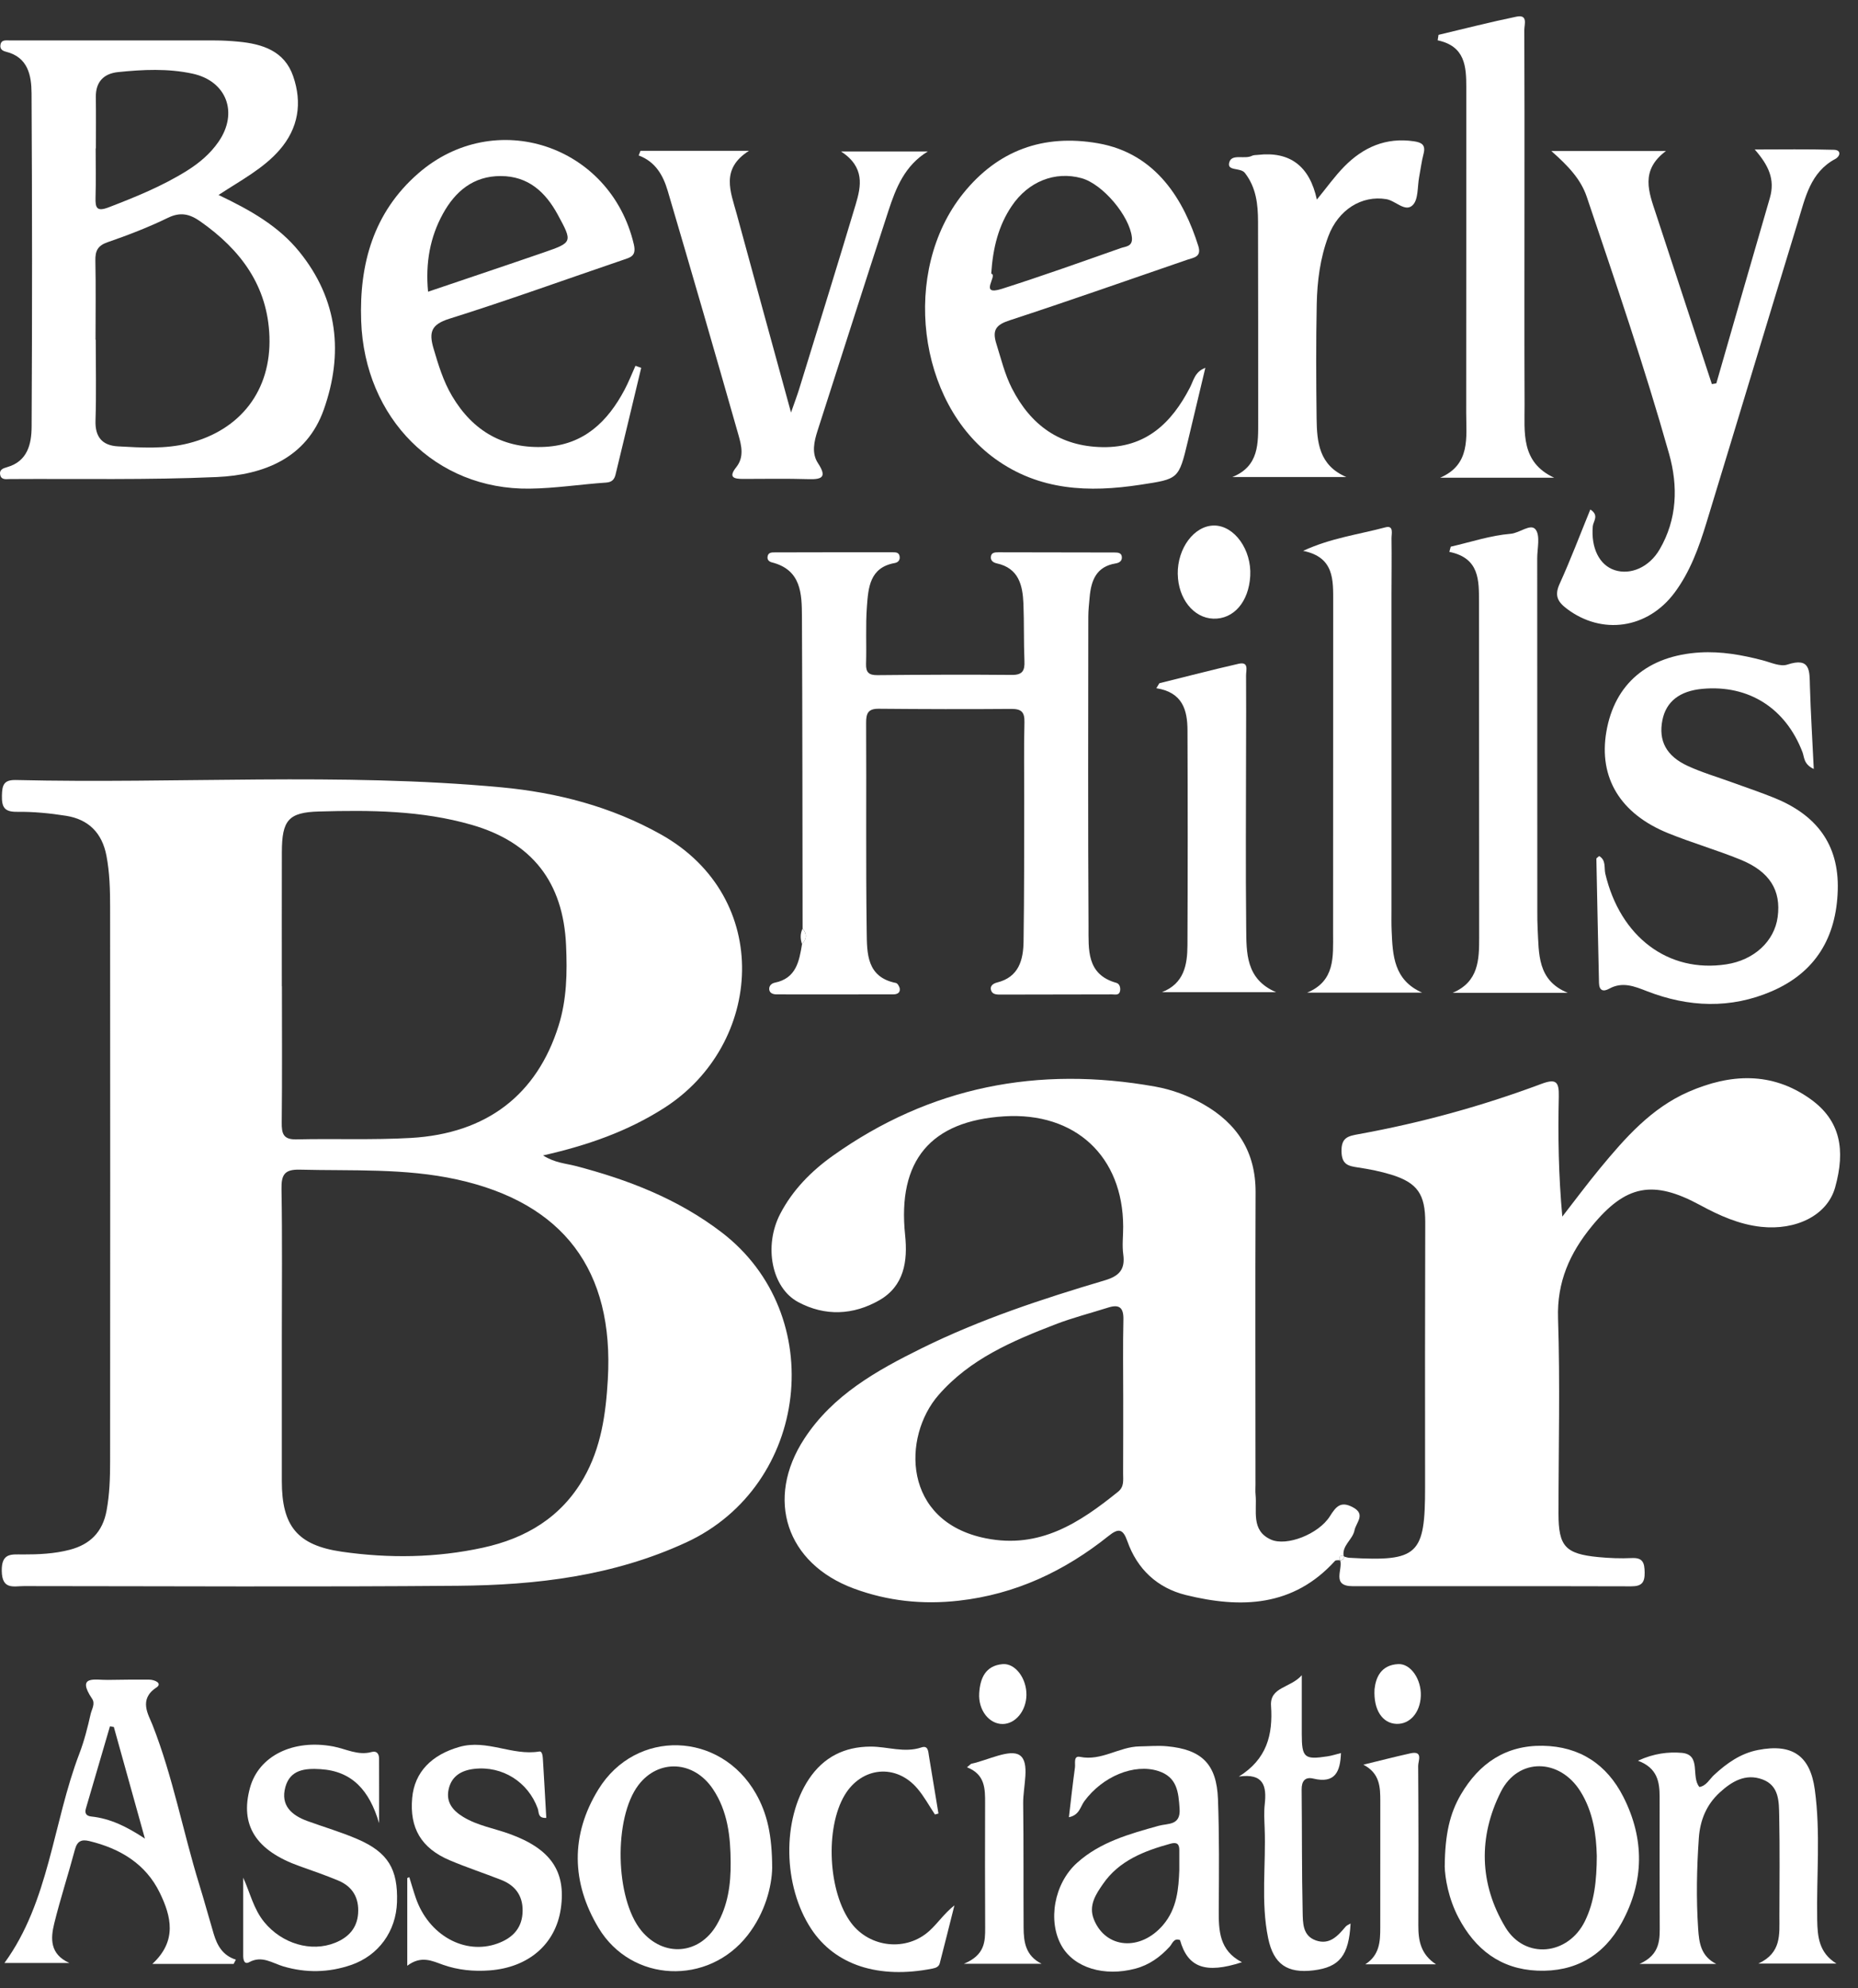
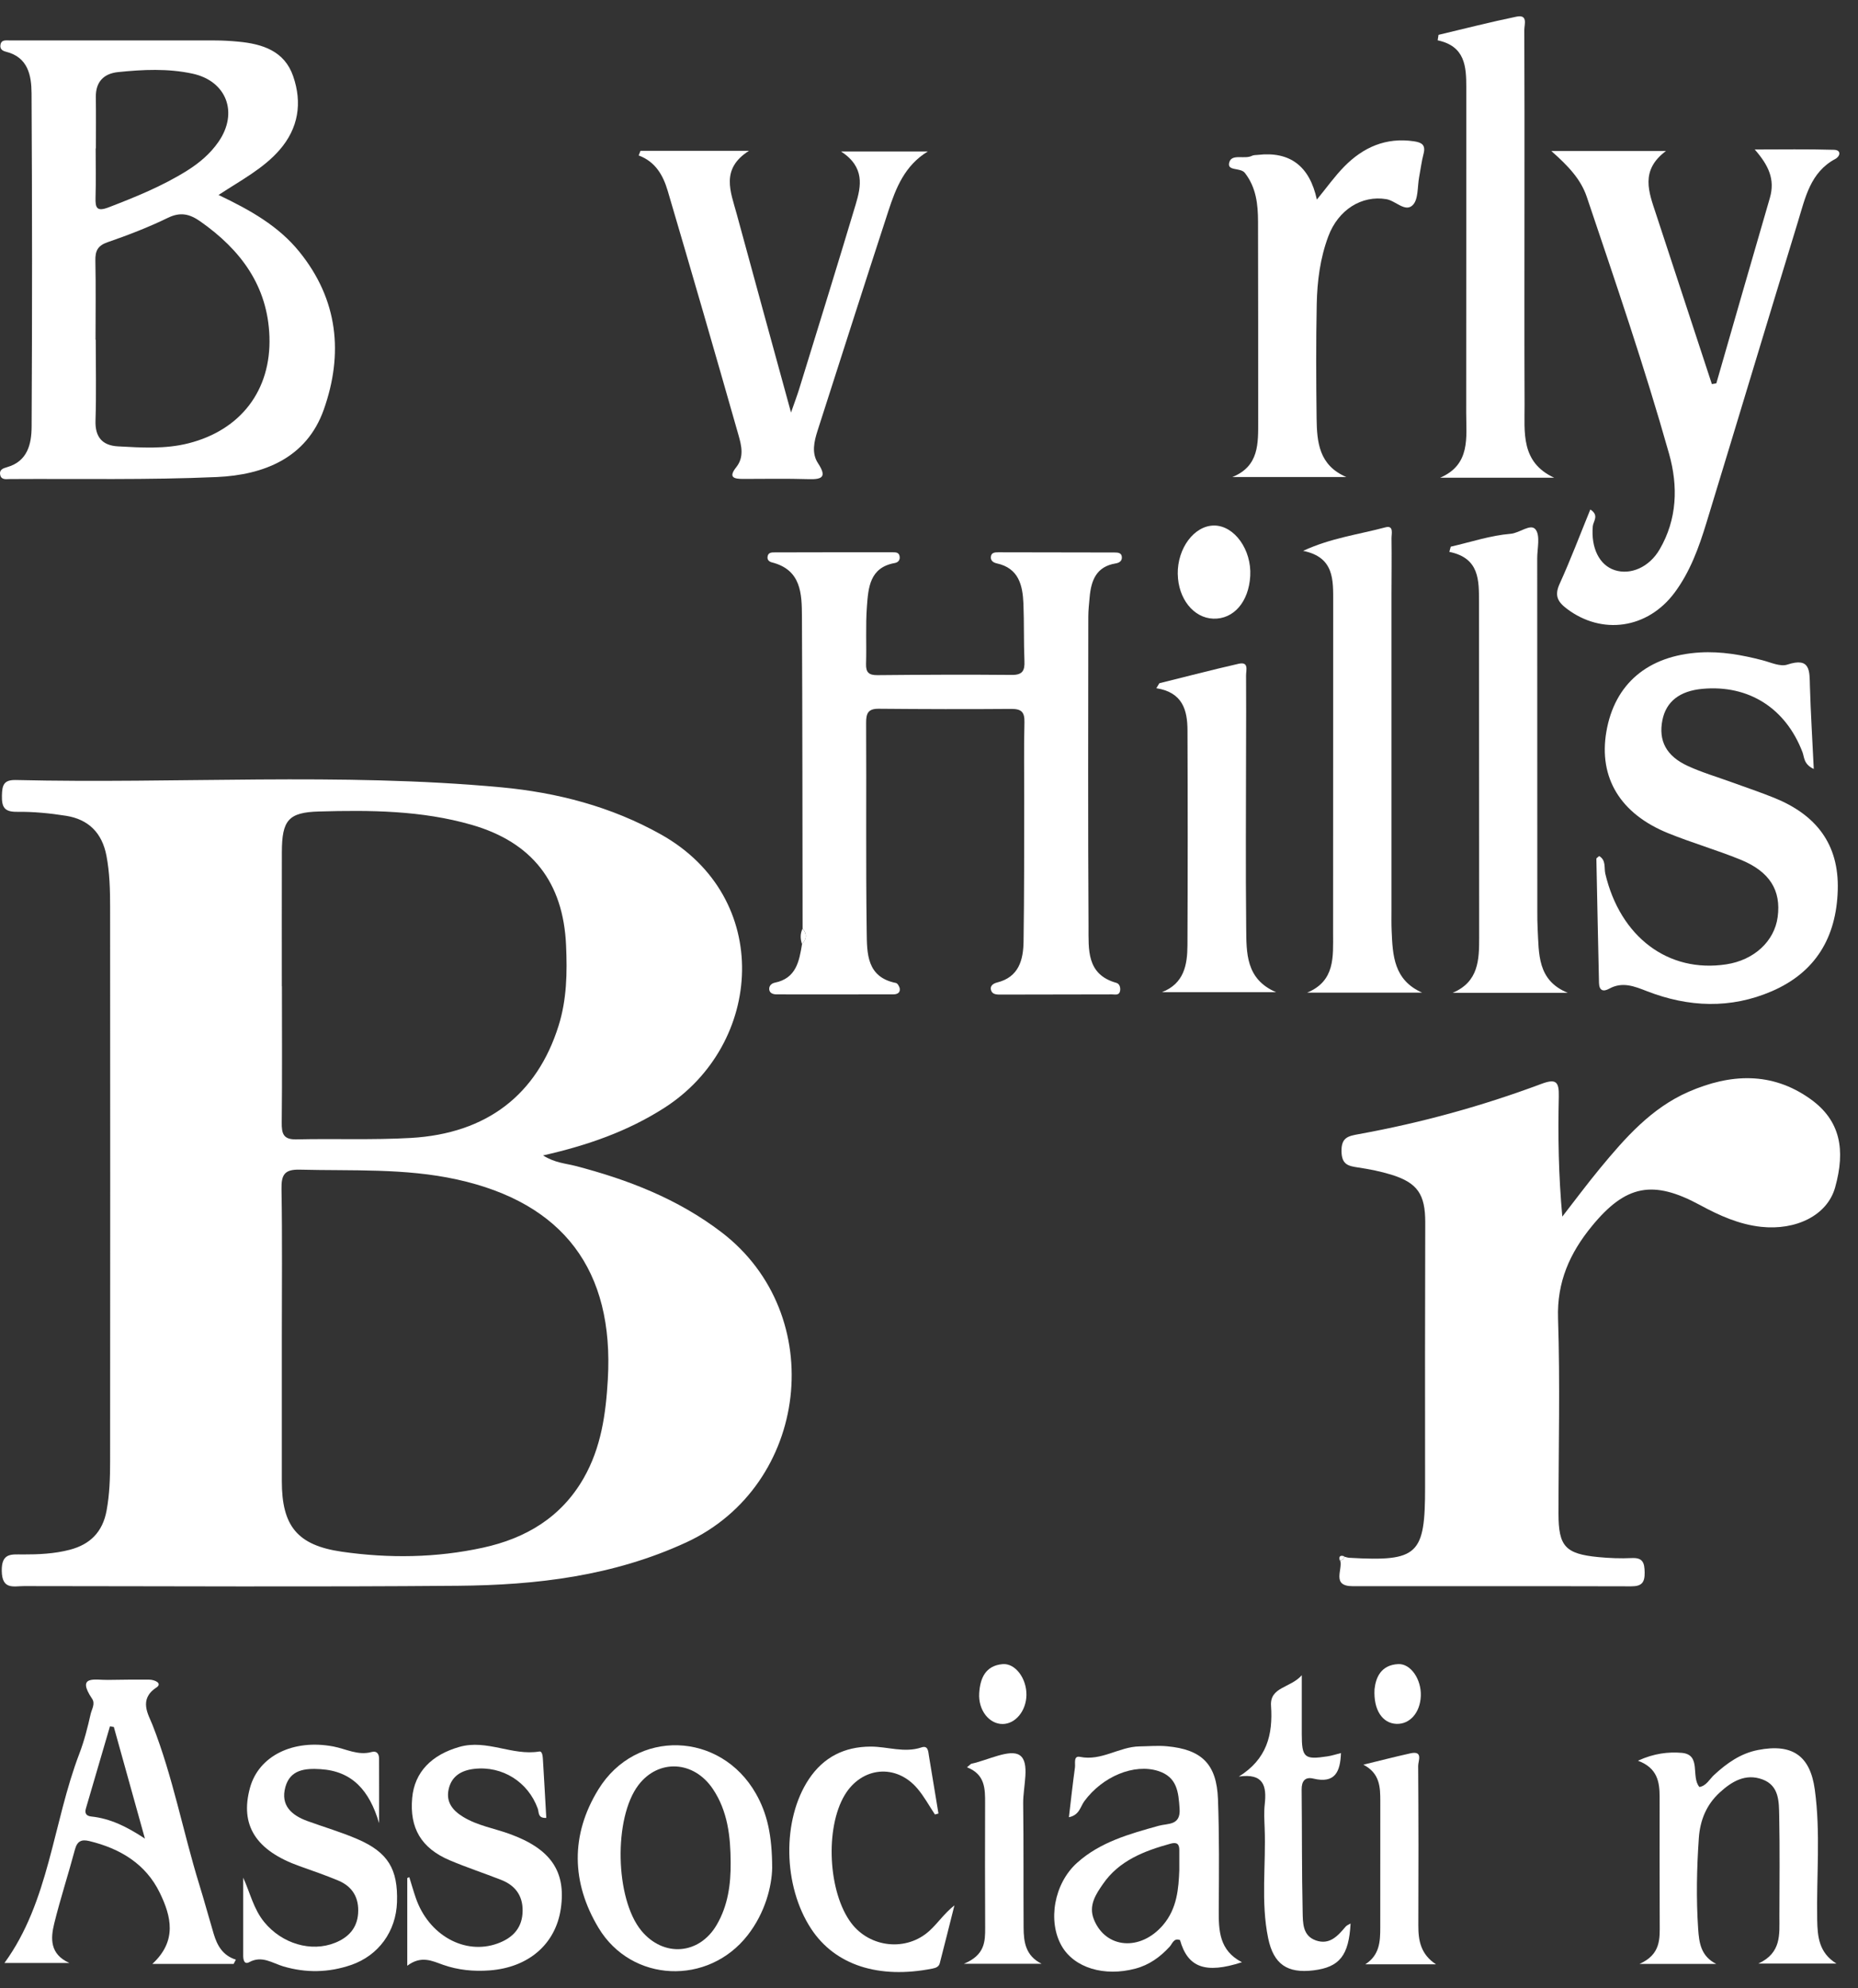
<svg xmlns="http://www.w3.org/2000/svg" width="57" height="61" viewBox="0 0 57 61" fill="none">
  <rect x="0" y="0" width="57" height="61" fill="#333333" stroke="none" />
  <path d="M16.659 35.447C17.024 35.677 17.347 35.691 17.647 35.768C19.26 36.187 20.788 36.777 22.133 37.803C25.446 40.332 24.825 45.579 21.049 47.321C18.811 48.353 16.461 48.629 14.062 48.65C9.62 48.688 5.178 48.662 0.736 48.66C0.417 48.66 0.063 48.782 0.054 48.195C0.045 47.632 0.354 47.689 0.7 47.689C1.185 47.69 1.669 47.669 2.142 47.545C2.767 47.381 3.148 47 3.269 46.347C3.362 45.847 3.378 45.344 3.378 44.841C3.382 39.168 3.382 33.495 3.378 27.822C3.378 27.298 3.365 26.774 3.266 26.255C3.133 25.553 2.716 25.137 2.027 25.028C1.531 24.949 1.023 24.9 0.522 24.906C0.125 24.911 0.052 24.754 0.059 24.404C0.066 24.089 0.113 23.922 0.486 23.93C5.449 24.049 10.42 23.694 15.376 24.154C17.088 24.314 18.747 24.743 20.273 25.598C23.732 27.534 23.425 32.043 20.374 33.992C19.258 34.705 18.039 35.136 16.659 35.448L16.659 35.447ZM8.646 41.023C8.646 42.496 8.646 43.97 8.646 45.443C8.646 46.812 9.117 47.408 10.485 47.605C11.93 47.813 13.386 47.794 14.818 47.481C16.13 47.195 17.217 46.552 17.906 45.348C18.443 44.41 18.586 43.376 18.647 42.322C18.842 38.971 17.284 36.903 14.017 36.185C12.426 35.835 10.807 35.925 9.195 35.884C8.719 35.872 8.629 36.048 8.636 36.483C8.662 37.996 8.646 39.51 8.646 41.023V41.023ZM8.647 30.259H8.649C8.649 31.651 8.658 33.044 8.643 34.437C8.639 34.777 8.69 34.965 9.093 34.955C10.263 34.928 11.437 34.978 12.604 34.911C14.937 34.777 16.476 33.581 17.138 31.463C17.389 30.661 17.403 29.837 17.366 29.006C17.282 27.067 16.325 25.84 14.47 25.305C12.936 24.863 11.361 24.851 9.786 24.896C8.845 24.922 8.65 25.165 8.647 26.141C8.643 27.513 8.646 28.886 8.646 30.258L8.647 30.259Z" fill="white" />
-   <path d="M41.113 47.865C41.059 47.871 40.982 47.857 40.955 47.887C39.673 49.301 38.068 49.35 36.38 48.934C35.504 48.717 34.887 48.14 34.585 47.282C34.451 46.901 34.315 46.877 34.012 47.119C32.661 48.2 31.152 48.913 29.41 49.108C28.303 49.232 27.235 49.12 26.195 48.735C24.121 47.968 23.464 45.989 24.677 44.135C25.551 42.797 26.895 42.046 28.277 41.363C30.074 40.475 31.973 39.85 33.889 39.281C34.336 39.149 34.524 38.947 34.459 38.479C34.421 38.202 34.458 37.914 34.457 37.632C34.451 35.474 32.985 34.114 30.811 34.248C28.549 34.388 27.529 35.606 27.767 37.888C27.851 38.696 27.737 39.454 26.975 39.891C26.177 40.348 25.309 40.389 24.484 39.945C23.672 39.509 23.424 38.228 23.934 37.243C24.313 36.512 24.886 35.931 25.544 35.462C28.531 33.333 31.85 32.694 35.436 33.335C35.955 33.428 36.45 33.612 36.91 33.873C37.958 34.468 38.525 35.342 38.519 36.581C38.506 39.569 38.516 42.558 38.516 45.546C38.516 45.647 38.508 45.749 38.518 45.849C38.568 46.348 38.368 46.954 38.99 47.233C39.473 47.449 40.453 47.065 40.798 46.518C40.986 46.219 41.13 46.047 41.493 46.236C41.916 46.455 41.601 46.706 41.553 46.951C41.495 47.242 41.158 47.414 41.222 47.753L41.234 47.745C41.108 47.708 41.066 47.753 41.102 47.877L41.113 47.865L41.113 47.865ZM34.458 42.902C34.458 42.094 34.446 41.287 34.464 40.48C34.472 40.109 34.331 40.008 33.994 40.116C33.456 40.287 32.906 40.426 32.38 40.629C31.058 41.139 29.758 41.69 28.793 42.798C27.677 44.079 27.679 46.683 30.244 47.194C31.899 47.525 33.12 46.719 34.304 45.762C34.494 45.608 34.454 45.401 34.455 45.204C34.459 44.437 34.457 43.67 34.458 42.903V42.902Z" fill="white" />
  <path d="M41.222 47.752C41.281 47.766 41.339 47.789 41.399 47.792C43.506 47.912 43.722 47.703 43.719 45.62C43.714 42.914 43.718 40.208 43.724 37.503C43.725 36.643 43.489 36.286 42.679 36.037C42.353 35.937 42.014 35.87 41.675 35.819C41.376 35.773 41.164 35.742 41.155 35.329C41.145 34.891 41.361 34.853 41.691 34.793C43.601 34.446 45.469 33.933 47.286 33.253C47.729 33.088 47.832 33.176 47.821 33.638C47.794 34.845 47.812 36.054 47.929 37.324C48.312 36.832 48.683 36.331 49.08 35.85C49.854 34.913 50.657 33.996 51.801 33.496C53.075 32.94 54.351 32.868 55.539 33.716C56.468 34.379 56.618 35.281 56.299 36.427C56.058 37.293 55.091 37.752 54.029 37.638C53.354 37.565 52.748 37.293 52.159 36.973C50.71 36.187 49.873 36.347 48.83 37.624C48.16 38.443 47.761 39.329 47.798 40.444C47.863 42.441 47.812 44.442 47.812 46.441C47.812 47.44 48.022 47.672 49.032 47.77C49.373 47.803 49.719 47.816 50.061 47.8C50.404 47.783 50.45 47.95 50.455 48.24C50.46 48.551 50.365 48.668 50.043 48.667C47.196 48.659 44.348 48.664 41.501 48.663C40.831 48.663 41.206 48.149 41.113 47.865L41.103 47.877C41.175 47.861 41.24 47.839 41.234 47.745L41.222 47.754L41.222 47.752Z" fill="white" />
  <path d="M6.704 5.981C7.688 6.451 8.543 6.934 9.183 7.723C10.375 9.195 10.539 10.856 9.932 12.569C9.404 14.057 8.087 14.57 6.656 14.635C4.542 14.729 2.421 14.684 0.303 14.697C0.188 14.697 0.043 14.732 0.006 14.57C-0.029 14.413 0.09 14.368 0.214 14.333C0.849 14.154 0.967 13.617 0.97 13.091C0.989 9.682 0.987 6.273 0.968 2.864C0.965 2.316 0.861 1.754 0.183 1.587C0.069 1.558 -0.003 1.502 0.013 1.384C0.036 1.211 0.179 1.241 0.294 1.24C0.678 1.238 1.061 1.241 1.444 1.241C3.159 1.241 4.874 1.238 6.589 1.241C6.83 1.241 7.073 1.255 7.313 1.278C8.052 1.348 8.727 1.562 8.994 2.339C9.276 3.156 9.158 3.933 8.574 4.603C8.079 5.17 7.414 5.517 6.705 5.981H6.704ZM2.931 10.42C2.931 10.42 2.935 10.42 2.937 10.42C2.937 11.247 2.957 12.074 2.93 12.9C2.913 13.407 3.137 13.667 3.617 13.694C4.341 13.734 5.069 13.781 5.783 13.6C7.383 13.194 8.32 11.977 8.266 10.331C8.214 8.769 7.381 7.661 6.147 6.794C5.821 6.565 5.538 6.495 5.152 6.682C4.556 6.972 3.933 7.213 3.306 7.429C2.994 7.535 2.919 7.7 2.926 8.001C2.943 8.807 2.931 9.614 2.931 10.42V10.42ZM2.942 4.551C2.939 4.551 2.937 4.551 2.935 4.551C2.935 5.055 2.946 5.559 2.931 6.063C2.922 6.38 2.97 6.5 3.333 6.361C4.162 6.042 4.98 5.71 5.735 5.238C6.114 5.001 6.452 4.716 6.707 4.345C7.318 3.457 6.951 2.486 5.908 2.26C5.151 2.096 4.383 2.133 3.62 2.212C3.183 2.258 2.933 2.511 2.94 2.979C2.947 3.503 2.942 4.028 2.942 4.551V4.551Z" fill="white" />
  <path d="M24.622 28.487C24.617 25.299 24.618 22.111 24.602 18.923C24.599 18.215 24.583 17.481 23.679 17.253C23.599 17.232 23.534 17.179 23.547 17.081C23.564 16.941 23.682 16.947 23.774 16.947C24.985 16.943 26.196 16.943 27.406 16.944C27.487 16.944 27.57 16.95 27.595 17.051C27.624 17.174 27.558 17.254 27.451 17.273C26.679 17.409 26.638 18.029 26.595 18.611C26.552 19.193 26.587 19.781 26.569 20.365C26.561 20.628 26.653 20.715 26.917 20.713C28.289 20.7 29.662 20.693 31.034 20.706C31.367 20.71 31.441 20.579 31.428 20.279C31.404 19.695 31.42 19.109 31.397 18.524C31.374 17.954 31.254 17.43 30.576 17.283C30.471 17.26 30.385 17.198 30.398 17.08C30.412 16.95 30.522 16.944 30.626 16.944C31.817 16.946 33.007 16.946 34.198 16.95C34.299 16.95 34.411 16.961 34.417 17.094C34.423 17.215 34.331 17.269 34.225 17.286C33.632 17.382 33.473 17.809 33.428 18.323C33.41 18.524 33.387 18.725 33.387 18.925C33.385 22.093 33.375 25.262 33.394 28.43C33.398 29.118 33.321 29.896 34.25 30.154C34.35 30.182 34.383 30.309 34.36 30.41C34.329 30.545 34.206 30.507 34.112 30.507C32.981 30.51 31.852 30.511 30.721 30.513C30.599 30.513 30.453 30.52 30.407 30.39C30.358 30.253 30.461 30.174 30.594 30.141C31.257 29.974 31.393 29.451 31.401 28.88C31.422 27.448 31.418 26.015 31.421 24.582C31.423 23.775 31.407 22.968 31.428 22.161C31.436 21.842 31.334 21.747 31.02 21.749C29.668 21.76 28.316 21.756 26.963 21.744C26.64 21.74 26.569 21.873 26.571 22.177C26.583 24.316 26.559 26.455 26.589 28.594C26.598 29.244 26.585 29.979 27.486 30.157C27.537 30.167 27.598 30.273 27.604 30.339C27.616 30.464 27.516 30.506 27.406 30.506C26.215 30.508 25.024 30.509 23.833 30.507C23.732 30.507 23.617 30.48 23.6 30.364C23.584 30.254 23.661 30.17 23.77 30.148C24.425 30.015 24.519 29.492 24.605 28.962C24.75 28.808 24.761 28.65 24.623 28.486L24.622 28.487Z" fill="white" />
-   <path d="M36.978 11.283C36.8 12.031 36.622 12.779 36.443 13.528C36.16 14.712 36.157 14.692 34.984 14.872C33.401 15.114 31.885 15.056 30.525 14.073C28.137 12.346 27.644 8.314 29.542 5.943C30.61 4.61 32.009 4.106 33.679 4.395C35.495 4.709 36.331 6.178 36.762 7.547C36.869 7.889 36.62 7.901 36.419 7.97C34.607 8.592 32.801 9.23 30.981 9.825C30.564 9.961 30.431 10.115 30.566 10.545C30.711 11.006 30.822 11.477 31.043 11.912C31.622 13.049 32.521 13.696 33.823 13.718C35.147 13.74 35.94 12.984 36.505 11.89C36.618 11.672 36.654 11.405 36.978 11.284L36.978 11.283ZM30.409 8.396C30.626 8.44 30.006 9.093 30.733 8.862C31.96 8.471 33.173 8.038 34.387 7.61C34.532 7.559 34.756 7.568 34.724 7.279C34.651 6.626 33.834 5.647 33.178 5.466C32.366 5.242 31.542 5.569 31.035 6.325C30.63 6.927 30.461 7.605 30.409 8.395L30.409 8.396Z" fill="white" />
  <path d="M52.654 11.76C53.2 9.866 53.742 7.97 54.295 6.077C54.464 5.499 54.252 5.067 53.832 4.586C54.644 4.586 55.455 4.572 56.265 4.596C56.493 4.602 56.456 4.794 56.306 4.875C55.538 5.285 55.384 6.062 55.162 6.786C54.217 9.871 53.291 12.961 52.348 16.046C52.118 16.799 51.849 17.542 51.373 18.182C50.543 19.296 49.142 19.491 48.065 18.674C47.781 18.459 47.685 18.267 47.846 17.913C48.184 17.169 48.473 16.403 48.788 15.631C49.069 15.809 48.878 15.991 48.864 16.144C48.806 16.806 49.061 17.338 49.538 17.492C50.02 17.648 50.591 17.407 50.912 16.859C51.455 15.931 51.484 14.915 51.205 13.925C50.456 11.268 49.56 8.655 48.679 6.039C48.495 5.495 48.109 5.09 47.592 4.633H51.109C50.309 5.227 50.583 5.896 50.803 6.564C51.376 8.303 51.946 10.044 52.517 11.784C52.562 11.776 52.608 11.769 52.654 11.761L52.654 11.76Z" fill="white" />
-   <path d="M19.671 11.285C19.41 12.376 19.149 13.467 18.884 14.558C18.849 14.702 18.78 14.792 18.598 14.805C17.813 14.858 17.031 14.982 16.246 14.991C13.368 15.028 11.185 12.835 11.08 9.849C11.018 8.091 11.463 6.515 12.825 5.325C15.181 3.267 18.729 4.449 19.444 7.493C19.53 7.86 19.347 7.894 19.107 7.976C17.333 8.58 15.569 9.219 13.781 9.78C13.225 9.955 13.155 10.196 13.299 10.688C13.448 11.193 13.598 11.692 13.867 12.147C14.511 13.236 15.462 13.778 16.731 13.709C17.907 13.645 18.64 12.94 19.16 11.958C19.286 11.72 19.385 11.468 19.495 11.222C19.554 11.243 19.613 11.264 19.671 11.285ZM13.132 8.95C14.338 8.54 15.513 8.148 16.684 7.744C17.566 7.439 17.57 7.429 17.11 6.584C16.734 5.892 16.205 5.402 15.361 5.401C14.523 5.399 13.966 5.871 13.588 6.558C13.194 7.275 13.049 8.059 13.132 8.95Z" fill="white" />
  <path d="M55.644 23.592C55.328 23.444 55.356 23.231 55.297 23.076C54.781 21.727 53.65 21.004 52.228 21.133C51.529 21.197 51.113 21.523 50.999 22.095C50.875 22.722 51.115 23.194 51.776 23.498C52.214 23.7 52.682 23.836 53.136 24.002C53.571 24.161 54.011 24.307 54.439 24.481C55.705 24.996 56.422 25.887 56.379 27.309C56.336 28.759 55.698 29.829 54.359 30.409C53.095 30.956 51.802 30.905 50.526 30.409C50.143 30.26 49.774 30.108 49.368 30.332C49.18 30.436 49.06 30.389 49.054 30.152C49.027 28.885 48.998 27.616 48.974 26.348C48.973 26.322 49.027 26.295 49.06 26.264C49.277 26.39 49.206 26.622 49.248 26.805C49.705 28.747 51.181 29.857 52.959 29.585C53.809 29.456 54.433 28.881 54.535 28.137C54.647 27.319 54.295 26.74 53.395 26.373C52.669 26.078 51.911 25.859 51.184 25.565C49.706 24.97 49.039 23.857 49.28 22.449C49.532 20.976 50.556 20.112 52.153 20.017C52.806 19.979 53.438 20.092 54.066 20.255C54.319 20.32 54.613 20.461 54.83 20.39C55.547 20.152 55.512 20.584 55.525 21.053C55.549 21.872 55.6 22.691 55.643 23.591L55.644 23.592Z" fill="white" />
  <path d="M19.651 4.627H22.977C22.096 5.186 22.417 5.887 22.6 6.562C23.137 8.54 23.681 10.516 24.267 12.656C24.384 12.319 24.457 12.13 24.516 11.938C25.098 10.05 25.684 8.164 26.251 6.272C26.419 5.71 26.538 5.128 25.802 4.647H28.463C27.753 5.079 27.482 5.772 27.252 6.478C26.52 8.719 25.803 10.966 25.082 13.211C24.975 13.543 24.893 13.902 25.093 14.208C25.367 14.626 25.239 14.714 24.802 14.7C24.137 14.68 23.47 14.692 22.804 14.693C22.519 14.694 22.332 14.652 22.59 14.329C22.835 14.02 22.746 13.664 22.654 13.343C21.942 10.842 21.219 8.345 20.483 5.851C20.346 5.387 20.113 4.962 19.593 4.769C19.612 4.721 19.631 4.674 19.65 4.627H19.651Z" fill="white" />
  <path d="M39.977 16.9C40.825 16.506 41.681 16.398 42.502 16.178C42.767 16.107 42.687 16.379 42.689 16.514C42.697 17.098 42.689 17.683 42.688 18.268C42.688 21.494 42.688 24.72 42.688 27.947C42.688 28.148 42.684 28.35 42.693 28.552C42.725 29.306 42.754 30.065 43.628 30.453H40.101C40.966 30.095 40.896 29.346 40.897 28.634C40.899 25.246 40.899 21.859 40.9 18.471C40.9 17.793 40.937 17.094 39.977 16.9Z" fill="white" />
  <path d="M44.505 16.772C45.118 16.631 45.725 16.427 46.346 16.376C46.626 16.352 46.962 16.047 47.111 16.247C47.257 16.443 47.159 16.826 47.159 17.127C47.161 20.735 47.161 24.344 47.162 27.953C47.162 28.134 47.162 28.315 47.172 28.496C47.215 29.259 47.154 30.074 48.096 30.459H44.565C45.364 30.12 45.378 29.443 45.378 28.768C45.378 25.341 45.375 21.914 45.373 18.486C45.372 17.81 45.395 17.121 44.463 16.931C44.477 16.879 44.492 16.826 44.506 16.773L44.505 16.772Z" fill="white" />
  <path d="M44.131 1.069C44.928 0.88 45.721 0.676 46.523 0.511C46.883 0.437 46.762 0.753 46.763 0.919C46.771 2.613 46.768 4.307 46.768 6.001C46.768 8.139 46.762 10.276 46.771 12.414C46.775 13.263 46.647 14.18 47.679 14.656H44.181C45.119 14.252 44.98 13.425 44.98 12.668C44.985 9.341 44.98 6.013 44.983 2.686C44.984 2.035 44.946 1.417 44.105 1.237C44.114 1.181 44.123 1.124 44.131 1.069Z" fill="white" />
  <path d="M40.399 6.123C40.704 5.751 40.948 5.406 41.24 5.109C41.821 4.518 42.518 4.209 43.371 4.334C43.614 4.369 43.744 4.443 43.672 4.719C43.611 4.952 43.582 5.194 43.537 5.431C43.481 5.726 43.517 6.115 43.341 6.292C43.111 6.523 42.816 6.158 42.53 6.11C41.78 5.985 41.057 6.429 40.75 7.251C40.5 7.92 40.409 8.623 40.395 9.33C40.371 10.5 40.376 11.671 40.391 12.841C40.401 13.56 40.461 14.275 41.302 14.634H37.807C38.63 14.303 38.599 13.601 38.599 12.912C38.598 10.874 38.6 8.836 38.594 6.798C38.593 6.269 38.538 5.756 38.194 5.309C38.054 5.126 37.631 5.263 37.712 4.98C37.791 4.706 38.181 4.897 38.408 4.78C38.459 4.754 38.526 4.759 38.586 4.752C39.572 4.637 40.177 5.094 40.399 6.124L40.399 6.123Z" fill="white" />
  <path d="M7.167 60.251H4.674C5.444 59.54 5.25 58.788 4.904 58.073C4.471 57.179 3.684 56.711 2.74 56.482C2.504 56.425 2.37 56.479 2.3 56.738C2.098 57.496 1.853 58.244 1.665 59.005C1.55 59.471 1.525 59.949 2.127 60.222H0.137C1.512 58.334 1.619 55.934 2.436 53.796C2.586 53.404 2.689 52.991 2.782 52.581C2.816 52.434 2.929 52.27 2.825 52.116C2.332 51.381 2.929 51.546 3.303 51.538C3.726 51.529 4.15 51.529 4.573 51.53C4.745 51.53 4.995 51.642 4.795 51.774C4.243 52.137 4.557 52.609 4.678 52.918C5.305 54.513 5.613 56.195 6.115 57.822C6.27 58.322 6.406 58.828 6.556 59.33C6.662 59.682 6.829 59.992 7.236 60.12C7.213 60.164 7.19 60.207 7.167 60.251V60.251ZM3.492 52.981C3.452 52.975 3.413 52.969 3.373 52.963C3.127 53.804 2.882 54.644 2.635 55.484C2.589 55.642 2.658 55.714 2.803 55.729C3.377 55.79 3.884 56.035 4.446 56.407C4.106 55.185 3.799 54.083 3.492 52.981H3.492Z" fill="white" />
-   <path d="M35.644 30.44C36.325 30.175 36.426 29.602 36.429 29C36.439 26.802 36.439 24.605 36.43 22.408C36.428 21.793 36.286 21.241 35.474 21.114C35.505 21.063 35.536 21.012 35.567 20.961C36.377 20.761 37.185 20.549 37.998 20.364C38.321 20.29 38.226 20.564 38.227 20.72C38.233 21.465 38.228 22.211 38.227 22.957C38.226 24.792 38.211 26.627 38.231 28.462C38.24 29.221 38.208 30.037 39.149 30.44H35.645L35.644 30.44Z" fill="white" />
+   <path d="M35.644 30.44C36.325 30.175 36.426 29.602 36.429 29C36.439 26.802 36.439 24.605 36.43 22.408C36.428 21.793 36.286 21.241 35.474 21.114C35.505 21.063 35.536 21.012 35.567 20.961C36.377 20.761 37.185 20.549 37.998 20.364C38.321 20.29 38.226 20.564 38.227 20.72C38.233 21.465 38.228 22.211 38.227 22.957C38.226 24.792 38.211 26.627 38.231 28.462C38.24 29.221 38.208 30.037 39.149 30.44L35.644 30.44Z" fill="white" />
  <path d="M32.792 55.752C32.855 55.218 32.91 54.719 32.978 54.222C32.994 54.101 32.926 53.857 33.132 53.899C33.791 54.034 34.333 53.588 34.956 53.578C35.238 53.574 35.522 53.548 35.802 53.574C36.868 53.672 37.325 54.121 37.365 55.194C37.407 56.323 37.397 57.454 37.389 58.584C37.385 59.224 37.4 59.84 38.101 60.199C36.976 60.565 36.437 60.359 36.201 59.52C36.007 59.446 35.969 59.629 35.883 59.722C35.591 60.04 35.259 60.282 34.83 60.396C33.879 60.649 32.958 60.374 32.571 59.702C32.135 58.942 32.334 57.788 33.04 57.152C33.752 56.51 34.651 56.263 35.548 56.013C35.826 55.935 36.223 56.013 36.188 55.491C36.154 54.983 36.115 54.518 35.531 54.332C34.793 54.098 33.828 54.496 33.266 55.258C33.143 55.424 33.117 55.686 32.791 55.751L32.792 55.752ZM36.179 57.377C36.179 57.116 36.179 56.935 36.179 56.754C36.179 56.567 36.099 56.511 35.914 56.561C35.106 56.783 34.331 57.081 33.838 57.798C33.628 58.103 33.383 58.452 33.559 58.888C33.921 59.784 34.986 59.871 35.681 59.057C36.116 58.547 36.157 57.924 36.179 57.377V57.377Z" fill="white" />
  <path d="M52.653 60.252H50.295C50.955 59.959 50.919 59.479 50.917 59.004C50.911 57.713 50.914 56.422 50.914 55.131C50.914 54.669 50.849 54.242 50.25 54.017C50.742 53.789 51.191 53.742 51.592 53.776C52.206 53.829 51.865 54.508 52.135 54.824C52.352 54.785 52.444 54.584 52.586 54.453C52.977 54.092 53.4 53.791 53.935 53.688C54.974 53.486 55.532 53.852 55.675 54.905C55.856 56.229 55.723 57.564 55.748 58.894C55.758 59.413 55.799 59.907 56.339 60.241H53.943C54.657 59.911 54.588 59.343 54.589 58.802C54.591 57.773 54.603 56.744 54.583 55.716C54.574 55.28 54.587 54.781 54.066 54.59C53.547 54.4 53.126 54.654 52.754 54.996C52.347 55.371 52.155 55.846 52.117 56.39C52.053 57.316 52.034 58.242 52.096 59.17C52.125 59.605 52.178 60.013 52.653 60.253L52.653 60.252Z" fill="white" />
-   <path d="M44.322 57.249C44.33 56.281 44.476 55.635 44.819 55.051C45.378 54.097 46.196 53.539 47.333 53.559C48.465 53.579 49.294 54.13 49.799 55.122C50.455 56.411 50.447 57.724 49.747 58.996C49.195 60.002 48.317 60.506 47.164 60.458C46.033 60.41 45.253 59.805 44.74 58.824C44.435 58.24 44.328 57.61 44.321 57.249H44.322ZM48.986 56.924C48.971 56.318 48.883 55.595 48.485 54.959C47.85 53.941 46.577 53.915 46.045 54.967C45.348 56.35 45.38 57.797 46.184 59.13C46.785 60.126 48.109 59.987 48.623 58.938C48.913 58.343 48.984 57.704 48.987 56.924H48.986Z" fill="white" />
  <path d="M23.689 57.308C23.677 57.867 23.479 58.677 22.934 59.374C21.724 60.922 19.377 60.83 18.363 59.147C17.527 57.759 17.498 56.293 18.357 54.898C19.509 53.026 22.105 53.115 23.191 55.029C23.538 55.641 23.686 56.302 23.689 57.308H23.689ZM22.415 57.136C22.412 56.342 22.325 55.564 21.87 54.885C21.282 54.008 20.198 53.959 19.586 54.764C18.819 55.773 18.869 58.251 19.674 59.23C20.352 60.053 21.449 59.974 21.986 59.055C22.332 58.464 22.422 57.809 22.415 57.136V57.136Z" fill="white" />
  <path d="M12.494 60.309V57.616C12.515 57.608 12.536 57.6 12.557 57.591C12.623 57.803 12.683 58.016 12.755 58.224C13.146 59.368 14.257 59.989 15.263 59.625C15.691 59.47 15.992 59.193 16.029 58.712C16.067 58.21 15.844 57.856 15.374 57.673C14.85 57.467 14.312 57.291 13.794 57.071C12.921 56.699 12.562 56.082 12.645 55.161C12.716 54.364 13.244 53.834 14.098 53.592C14.938 53.355 15.717 53.873 16.543 53.735C16.64 53.719 16.65 53.887 16.656 53.982C16.693 54.577 16.725 55.173 16.759 55.771C16.494 55.787 16.539 55.603 16.497 55.485C16.202 54.669 15.413 54.17 14.551 54.267C14.162 54.311 13.851 54.483 13.762 54.9C13.677 55.298 13.899 55.552 14.211 55.742C14.647 56.008 15.154 56.09 15.627 56.261C16.891 56.717 17.371 57.407 17.205 58.554C17.047 59.642 16.219 60.359 15.024 60.45C14.535 60.487 14.058 60.442 13.594 60.279C13.256 60.16 12.924 59.983 12.493 60.308L12.494 60.309Z" fill="white" />
  <path d="M7.46 57.602C7.676 58.075 7.777 58.568 8.11 58.972C8.649 59.628 9.544 59.901 10.283 59.602C10.685 59.44 10.953 59.16 10.986 58.706C11.02 58.229 10.82 57.879 10.378 57.694C9.988 57.531 9.587 57.393 9.188 57.251C7.848 56.773 7.355 55.996 7.669 54.849C7.937 53.868 8.994 53.348 10.225 53.58C10.614 53.654 10.984 53.867 11.405 53.749C11.556 53.707 11.628 53.806 11.629 53.949C11.632 54.56 11.63 55.17 11.63 55.933C11.332 54.921 10.799 54.335 9.83 54.276C9.363 54.247 8.902 54.287 8.754 54.827C8.601 55.392 8.947 55.691 9.431 55.868C9.942 56.054 10.467 56.207 10.965 56.422C11.906 56.828 12.213 57.345 12.179 58.36C12.149 59.251 11.615 59.994 10.77 60.284C10.085 60.519 9.389 60.534 8.688 60.326C8.352 60.226 8.038 59.986 7.649 60.196C7.489 60.283 7.461 60.12 7.461 59.993C7.461 59.196 7.461 58.4 7.461 57.603L7.46 57.602Z" fill="white" />
  <path d="M28.682 55.667C28.505 55.401 28.351 55.114 28.145 54.872C27.491 54.1 26.438 54.201 25.915 55.069C25.305 56.085 25.405 58.056 26.115 58.998C26.69 59.76 27.815 59.88 28.521 59.229C28.776 58.995 28.972 58.697 29.28 58.455C29.131 59.047 28.984 59.639 28.831 60.229C28.804 60.333 28.721 60.372 28.608 60.394C26.953 60.722 25.618 60.288 24.886 59.176C24.018 57.857 23.987 55.825 24.816 54.58C25.267 53.905 25.907 53.586 26.711 53.584C27.23 53.583 27.742 53.785 28.269 53.609C28.476 53.54 28.476 53.735 28.498 53.87C28.596 54.459 28.693 55.048 28.79 55.637C28.754 55.647 28.718 55.657 28.681 55.667H28.682Z" fill="white" />
  <path d="M38.006 54.503C38.867 53.968 39.053 53.22 38.993 52.334C38.953 51.75 39.581 51.794 39.936 51.395C39.936 52.076 39.936 52.635 39.936 53.193C39.937 53.924 40.013 53.993 40.725 53.883C40.86 53.863 40.99 53.819 41.138 53.782C41.118 54.358 40.955 54.725 40.291 54.566C40.038 54.505 39.929 54.642 39.932 54.904C39.945 56.156 39.935 57.408 39.963 58.659C39.971 58.985 39.957 59.386 40.367 59.53C40.789 59.678 41.041 59.393 41.281 59.108C41.316 59.066 41.377 59.046 41.433 59.012C41.38 59.994 41.095 60.351 40.296 60.449C39.495 60.547 39.071 60.264 38.905 59.463C38.674 58.344 38.842 57.208 38.797 56.081C38.788 55.838 38.773 55.593 38.8 55.354C38.862 54.795 38.769 54.396 38.006 54.503H38.006Z" fill="white" />
  <path d="M29.665 54.219C29.771 54.133 29.784 54.113 29.801 54.11C30.309 54 30.983 53.646 31.282 53.848C31.613 54.072 31.382 54.813 31.389 55.328C31.405 56.597 31.395 57.867 31.402 59.137C31.405 59.576 31.459 59.998 31.953 60.246H29.572C30.215 59.98 30.225 59.566 30.223 59.137C30.217 57.867 30.217 56.597 30.221 55.328C30.223 54.878 30.223 54.435 29.665 54.219V54.219Z" fill="white" />
  <path d="M44.053 60.263H41.885C42.324 59.98 42.344 59.566 42.344 59.138C42.343 57.848 42.346 56.557 42.345 55.267C42.345 54.837 42.339 54.405 41.825 54.139C42.306 54.022 42.785 53.898 43.267 53.791C43.669 53.701 43.506 54.026 43.507 54.173C43.518 55.806 43.519 57.439 43.512 59.072C43.51 59.542 43.588 59.957 44.053 60.263H44.053Z" fill="white" />
  <path d="M36.131 17.614C36.118 16.82 36.636 16.125 37.244 16.123C37.866 16.12 38.401 16.864 38.355 17.671C38.31 18.465 37.846 19.001 37.221 18.98C36.617 18.96 36.144 18.367 36.132 17.614H36.131Z" fill="white" />
  <path d="M31.489 52.003C31.482 52.488 31.152 52.889 30.76 52.891C30.345 52.894 30.007 52.465 30.04 51.945C30.069 51.488 30.23 51.1 30.758 51.054C31.15 51.021 31.497 51.495 31.489 52.003Z" fill="white" />
  <path d="M42.168 51.823C42.207 51.462 42.367 51.079 42.895 51.053C43.282 51.034 43.608 51.526 43.588 52.031C43.568 52.54 43.253 52.901 42.843 52.887C42.417 52.873 42.132 52.468 42.168 51.824V51.823Z" fill="white" />
  <path d="M24.622 28.488C24.761 28.652 24.749 28.811 24.604 28.964C24.551 28.803 24.545 28.644 24.622 28.488Z" fill="white" />
  <path d="M41.235 47.743C41.241 47.837 41.176 47.859 41.103 47.875C41.067 47.751 41.109 47.706 41.235 47.743Z" fill="white" />
</svg>